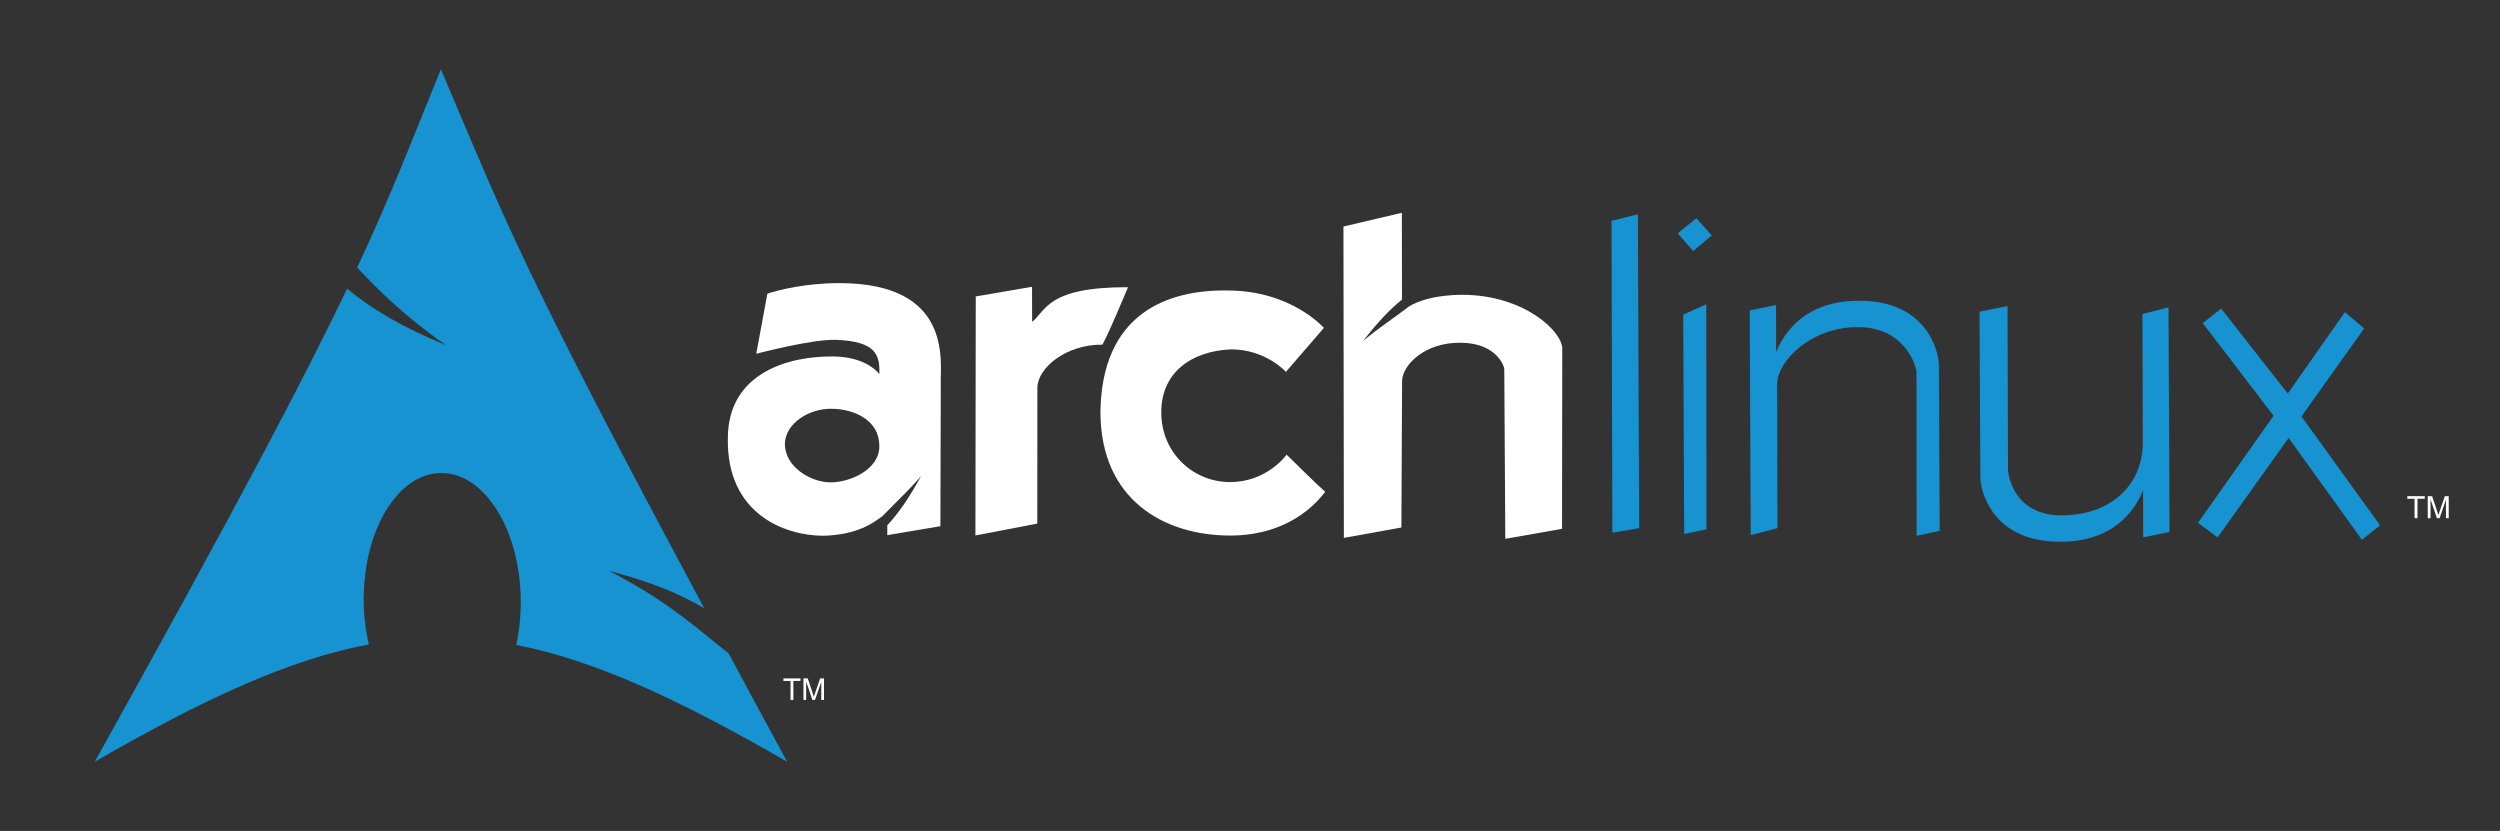
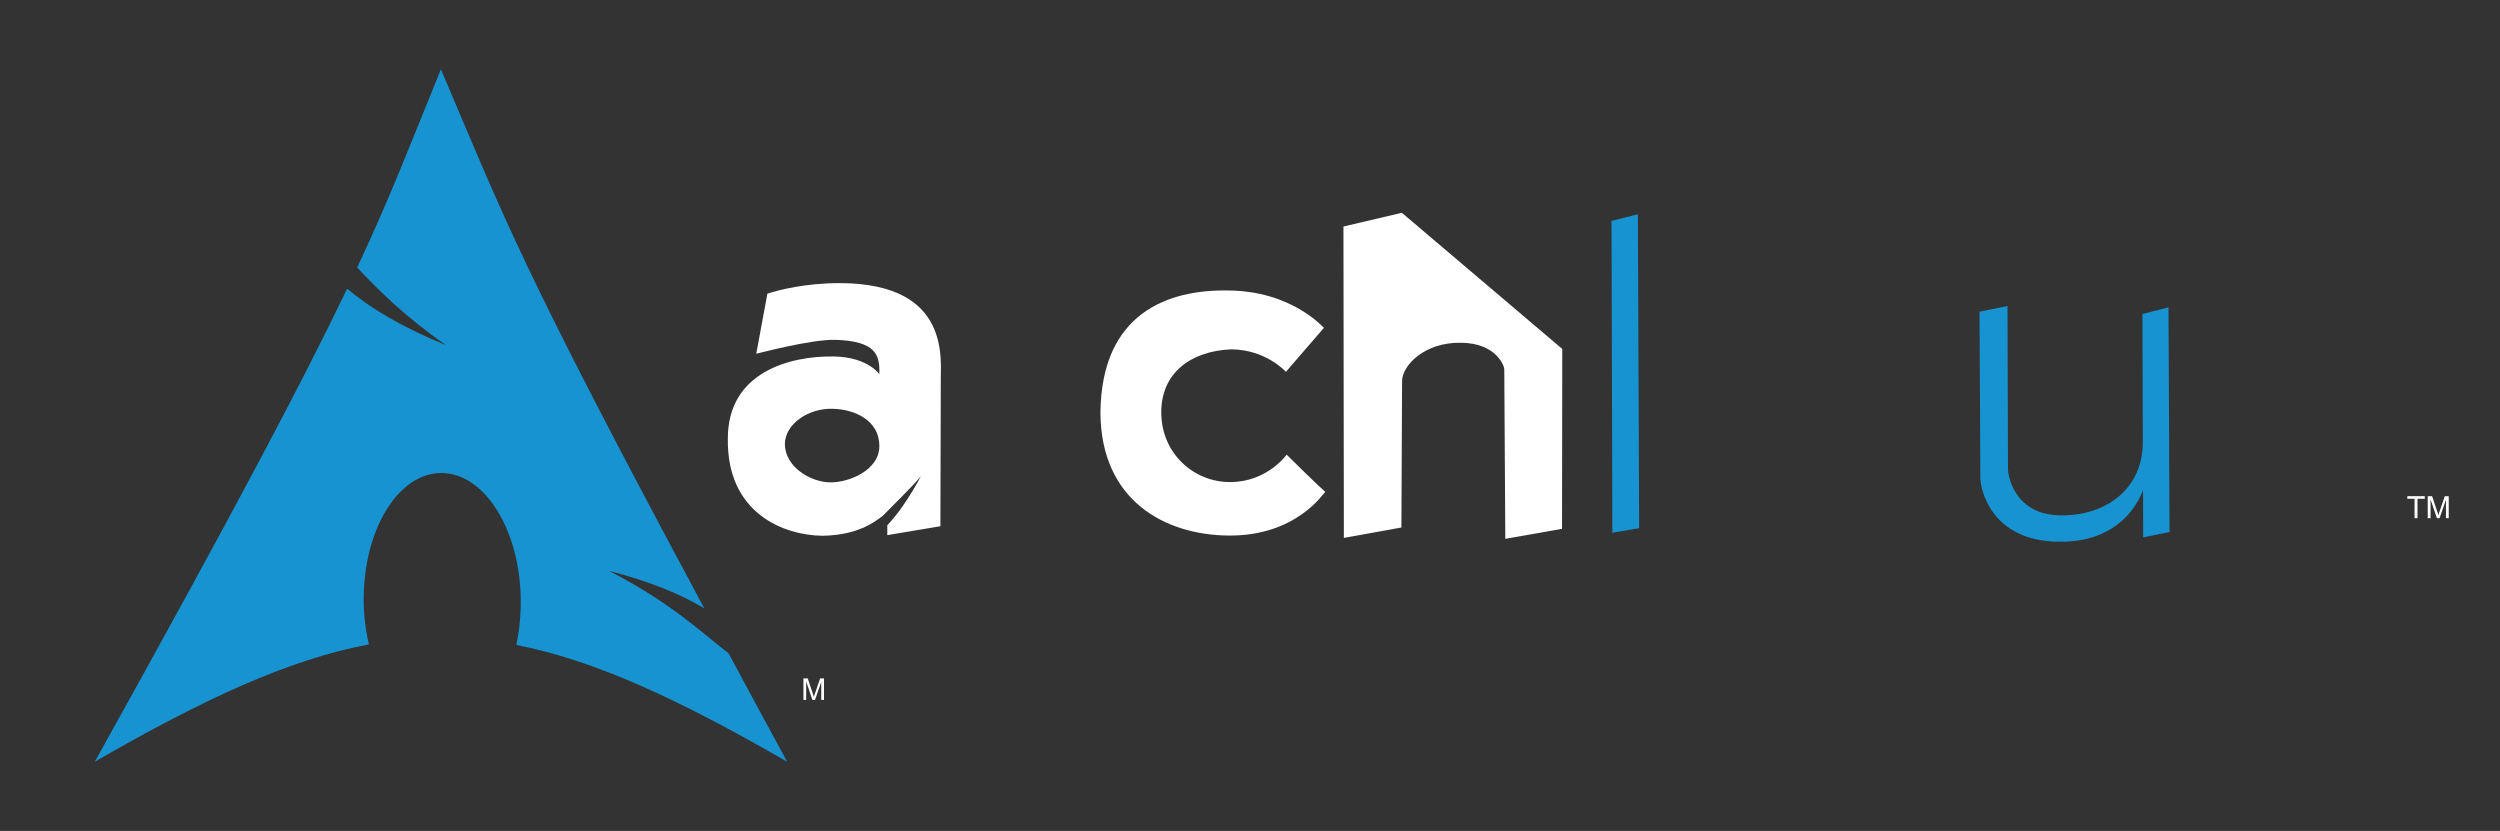
<svg xmlns="http://www.w3.org/2000/svg" version="1.1" viewBox="0 0 256 85.085">
  <rect x="0" y="0" width="256" height="85.085" fill="#333333" stroke="none" />
  <g>
    <path d="m85.988 28.992c-3.445-0.008-6.305 0.699-7.41 1.086l-1.137 6.144c-0.004 0.02 5.664-1.512 8.16-1.422 4.133 0.148 4.512 1.578 4.441 3.512 0.07 0.113-1.066-1.746-4.644-1.809-4.508-0.078-10.875 1.598-10.867 8.406-0.121 7.656 5.723 9.91 9.699 9.953 3.578-0.066 5.258-1.355 6.176-2.047 1.207-1.262 2.586-2.531 3.906-4.055-1.246 2.266-2.328 3.832-3.453 5.031v1.008l5.438-0.914 0.039-14.781c-0.059-2.09 1.199-10.094-10.348-10.113zm-0.781 12.867c2.254 0.031 4.836 1.141 4.84 3.816 0.012 2.434-3.047 3.738-5.035 3.719s-4.629-1.562-4.641-3.934c0.039-2.121 2.488-3.656 4.836-3.602z" fill="#fff" fill-rule="evenodd" />
-     <path d="m99.918 30.355-0.035 24.477 6.336-1.219 0.008-13.879c0.004-2.066 2.953-4.481 6.656-4.441 0.789-1.422 2.266-5.059 2.625-5.883-8.273-0.02-8.379 2.379-9.816 3.555-0.016-2.25-0.008-3.598-0.008-3.598z" fill="#fff" fill-rule="evenodd" />
    <path d="m135.57 33.57c-0.062-0.027-3.305-3.793-9.824-3.824-6.106-0.102-12.953 2.266-13.062 12.504 0.051 9.004 6.578 12.523 13.098 12.59 6.977 0.074 9.754-4.363 9.922-4.473-0.832-0.723-3.953-3.812-3.953-3.812s-1.945 2.773-5.727 2.809c-3.777 0.039-7.066-2.922-7.109-7.047-0.051-4.125 3.019-6.363 7.137-6.543 3.57 0 5.625 2.305 5.625 2.305z" fill="#fff" fill-rule="evenodd" />
-     <path d="m143.55 21.789-5.981 1.406 0.043 31.883 5.891-1.062 0.07-15.004c0.012-1.574 2.273-3.992 6.055-3.914 3.613 0.039 4.418 2.41 4.41 2.707l0.105 17.371 5.809-1.027 0.023-18.418c0.035-1.773-3.883-5.516-10.184-5.543-2.996 0.004-4.656 0.684-5.5 1.184-1.441 1.117-3.094 2.184-4.715 3.547 1.5-1.926 2.758-3.258 3.988-4.246z" fill="#fff" fill-rule="evenodd" />
+     <path d="m143.55 21.789-5.981 1.406 0.043 31.883 5.891-1.062 0.07-15.004c0.012-1.574 2.273-3.992 6.055-3.914 3.613 0.039 4.418 2.41 4.41 2.707l0.105 17.371 5.809-1.027 0.023-18.418z" fill="#fff" fill-rule="evenodd" />
    <path d="m165.02 22.617 2.699-0.676 0.129 32.145-2.742 0.465z" fill="#1793d1" fill-rule="evenodd" />
-     <path d="m172.36 32.211 2.363-1.055 0.02 23.051-2.281 0.469zm-0.562-8.312 1.906-1.555 1.582 1.762-1.906 1.598z" fill="#1793d1" fill-rule="evenodd" />
-     <path d="m179.17 31.789 2.699-0.551 0.012 4.82c0 0.207 1.48-5.383 8.625-5.258 6.938 0.039 8.07 5.406 8.031 6.613l0.086 16.941-2.363 0.512-0.012-16.734c0.027-0.488-1.082-4.621-5.984-4.637-4.898-0.016-8.297 3.559-8.289 5.844l0.039 14.742-2.742 0.715z" fill="#1793d1" fill-rule="evenodd" />
    <path d="m222.16 54.477-2.699 0.551-0.012-4.816c0-0.207-1.484 5.383-8.625 5.258-6.938-0.039-8.07-5.41-8.035-6.613l-0.086-16.941 2.867-0.582 0.047 16.738c0 0.457 0.547 4.688 5.449 4.703 4.898 0.012 8.332-2.953 8.355-7.418l-0.035-13.203 2.668-0.684z" fill="#1793d1" fill-rule="evenodd" />
-     <path d="m227.45 31.602-1.891 1.48 7.254 9.488-7.738 10.969 2.008 1.488 7.273-10.184 7.504 10.426 1.855-1.48-8.043-11.148 6.418-9.012-1.973-1.668-5.848 8.34z" fill="#1793d1" fill-rule="evenodd" />
    <path d="m45.148 7.094c-3.156 7.738-5.062 12.797-8.574 20.305 2.152 2.285 4.797 4.945 9.094 7.949-4.617-1.902-7.769-3.809-10.121-5.789-4.496 9.387-11.543 22.75-25.84 48.441 11.238-6.488 19.949-10.488 28.066-12.012-0.348-1.5-0.547-3.121-0.535-4.816l0.016-0.359c0.18-7.199 3.922-12.734 8.359-12.359s7.887 6.519 7.707 13.719c-0.035 1.355-0.188 2.66-0.453 3.867 8.031 1.57 16.648 5.562 27.734 11.961-2.188-4.023-4.137-7.652-6-11.105-2.938-2.277-5.996-5.234-12.242-8.441 4.293 1.117 7.367 2.402 9.762 3.84-18.945-35.27-20.477-39.957-26.973-55.199z" fill="#1793d1" fill-rule="evenodd" />
    <path d="m247.25 53.062v-1.988h-0.742v-0.266h1.789v0.266h-0.746v1.988h-0.301" fill="#fff" />
    <path d="m248.6 53.062v-2.254h0.449l0.535 1.598c0.051 0.148 0.086 0.258 0.109 0.332 0.023-0.082 0.062-0.203 0.117-0.359l0.539-1.57h0.402v2.254h-0.285v-1.887l-0.656 1.887h-0.27l-0.652-1.918v1.918h-0.289" fill="#fff" />
-     <path d="m80.949 71.672v-1.945h-0.727v-0.258h1.75v0.258h-0.73v1.945h-0.293" fill="#fff" />
    <path d="m82.273 71.672v-2.203h0.441l0.52 1.559c0.051 0.145 0.086 0.254 0.105 0.328 0.027-0.082 0.066-0.199 0.117-0.355l0.527-1.531h0.395v2.203h-0.281v-1.844l-0.641 1.844h-0.266l-0.637-1.879v1.879h-0.281" fill="#fff" />
  </g>
</svg>